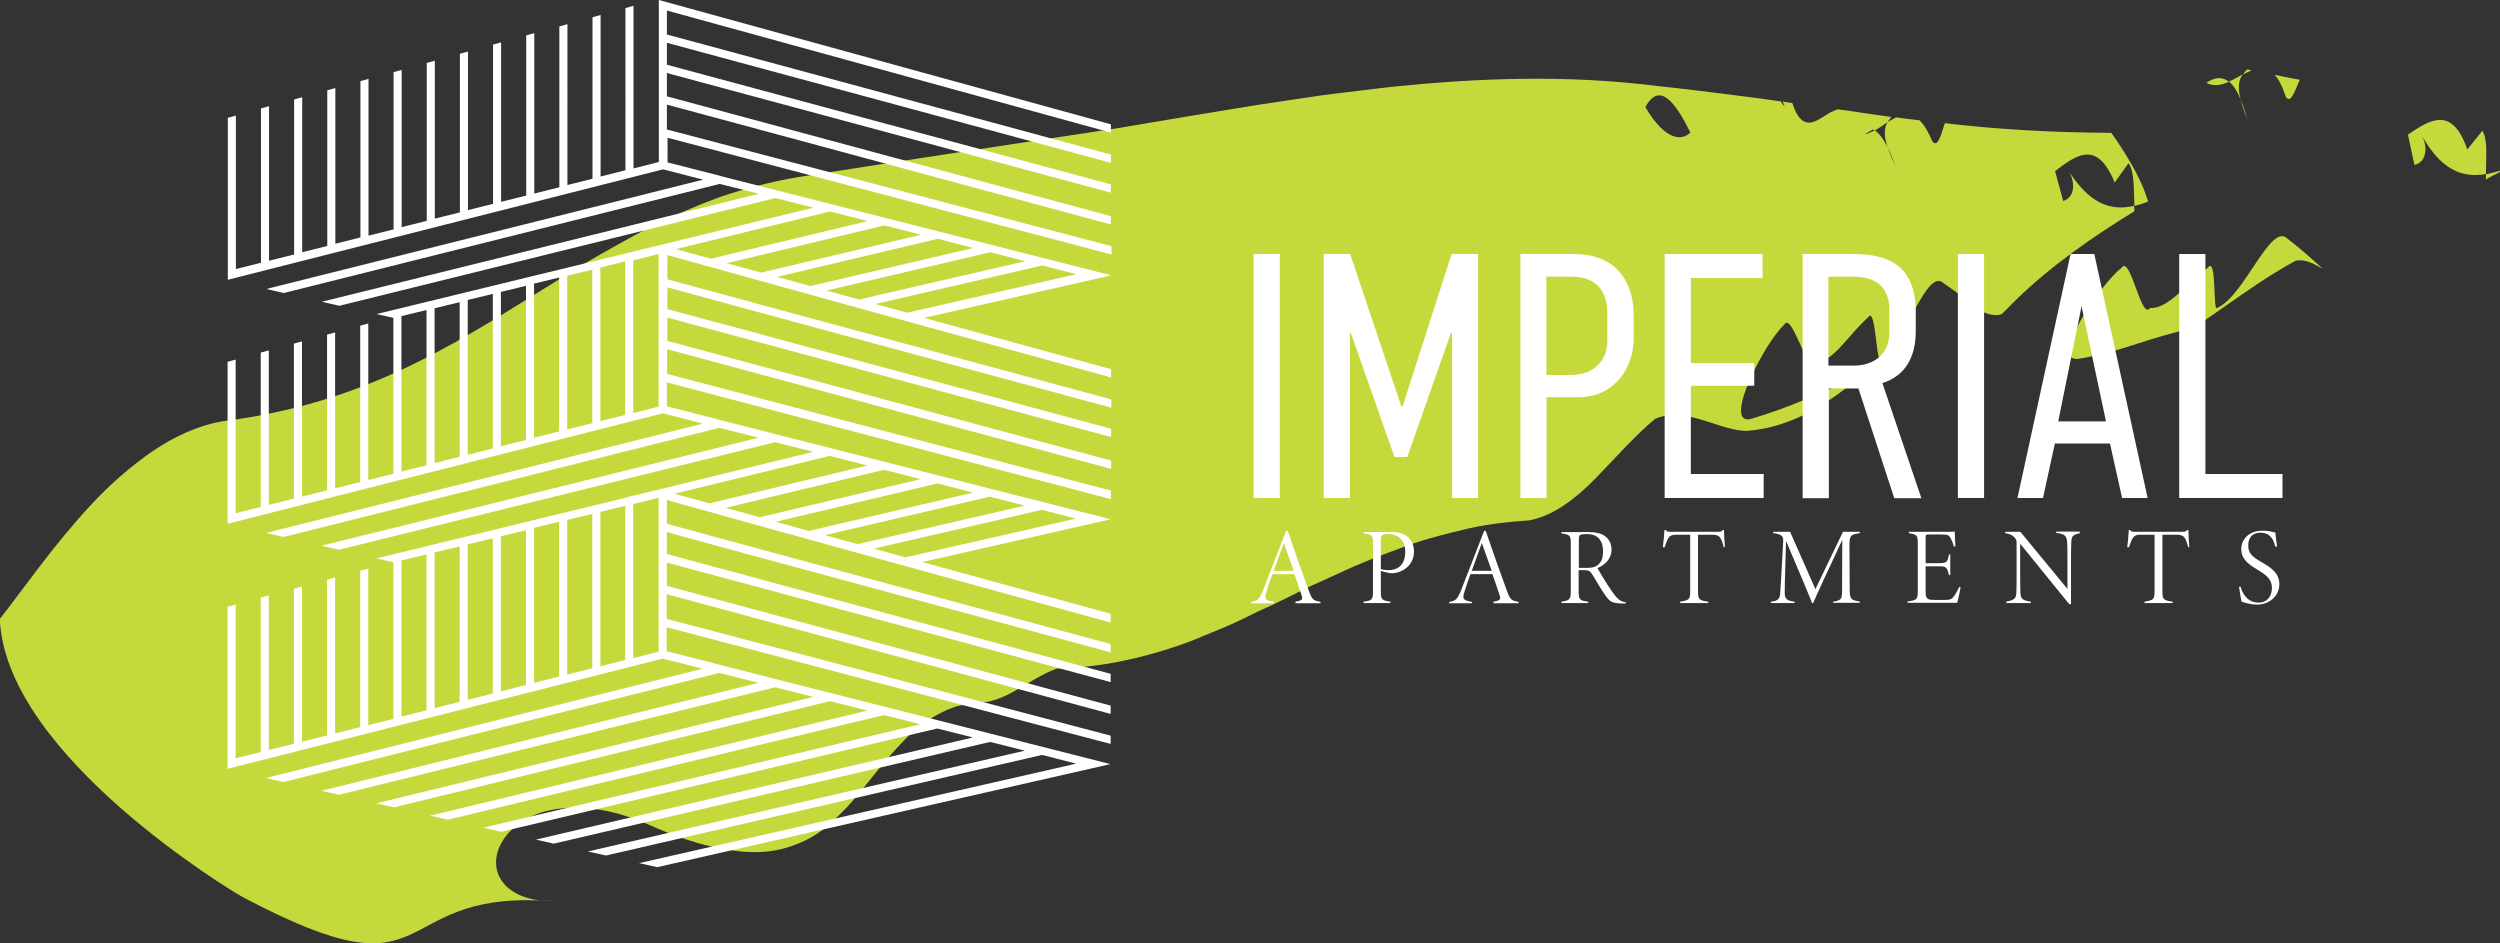
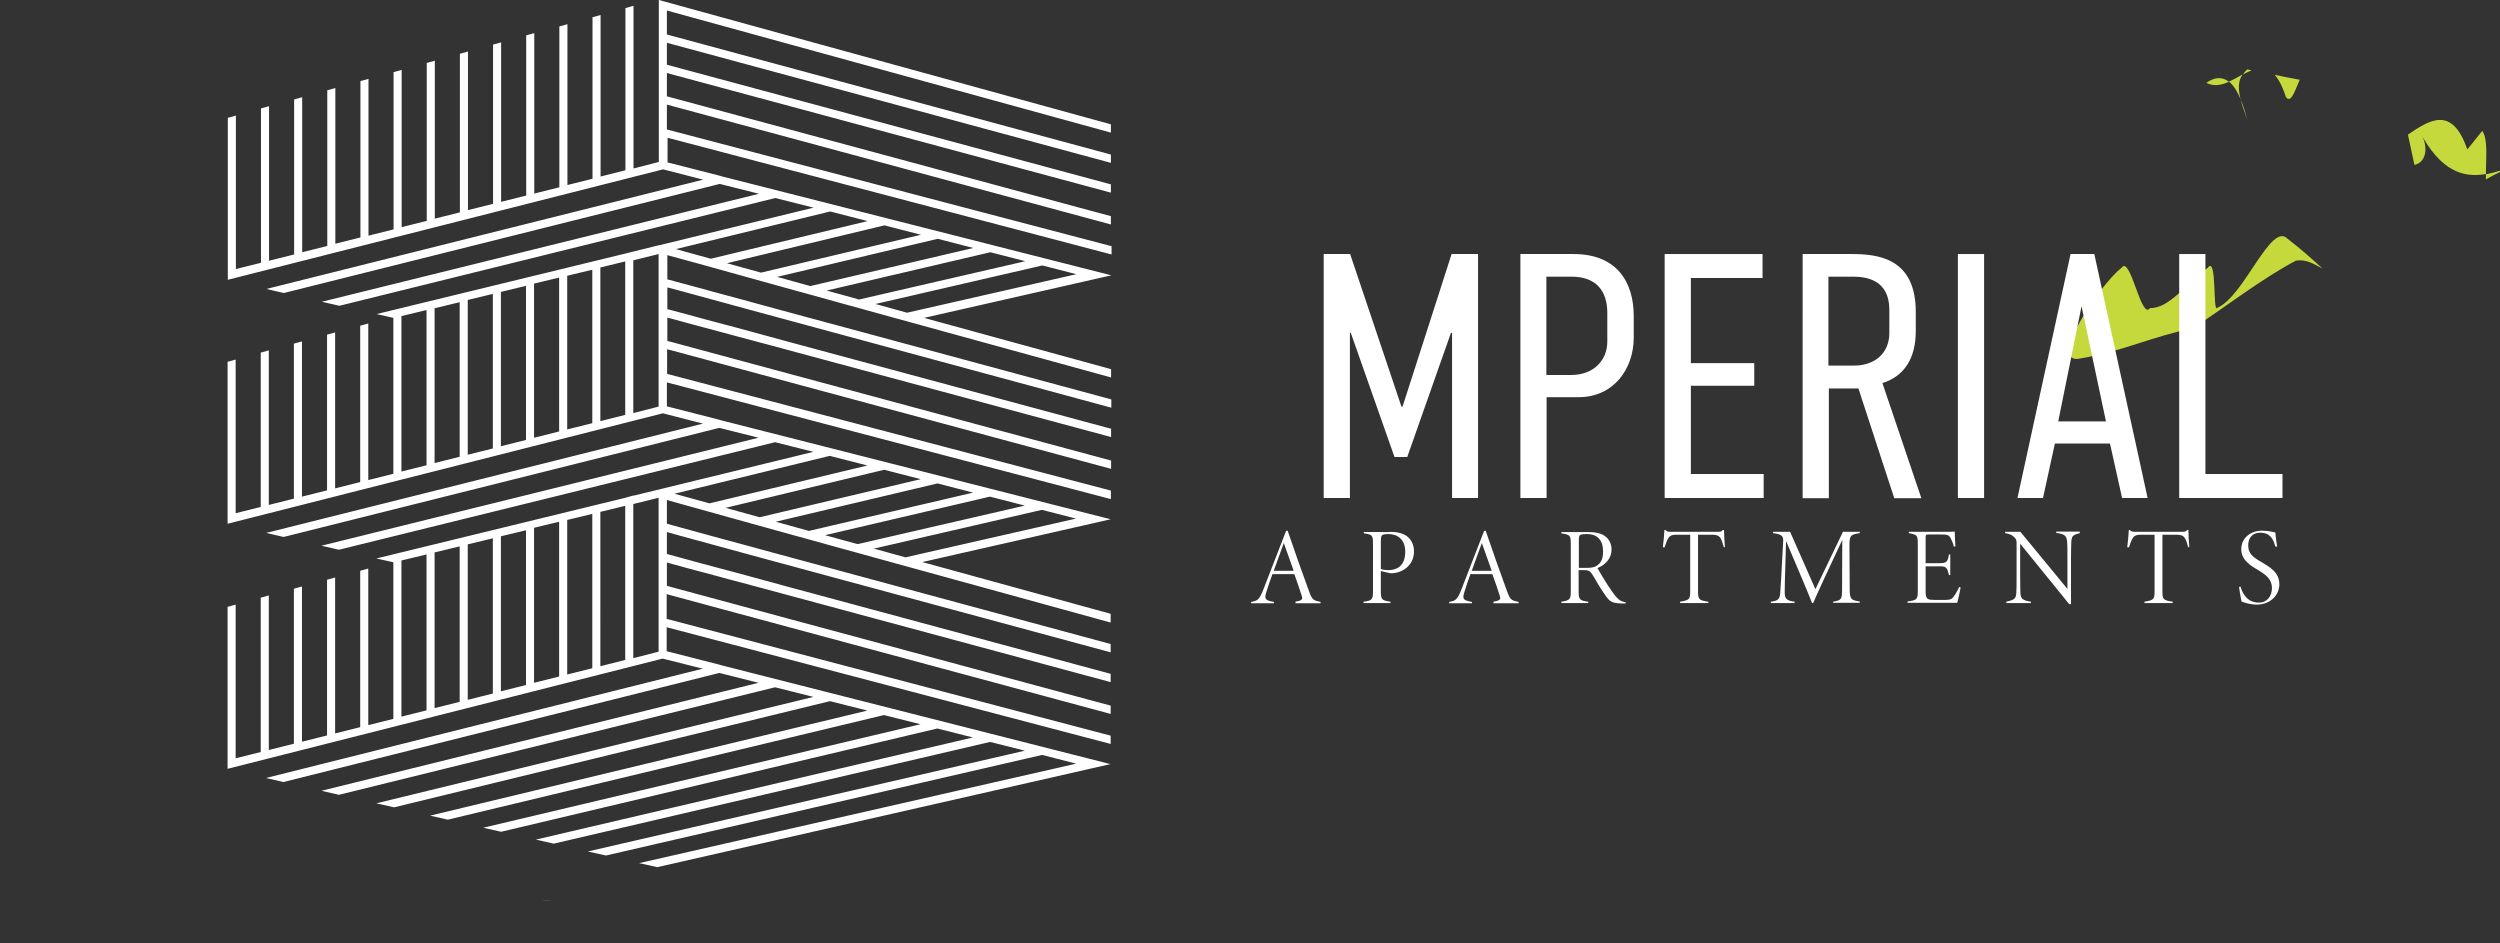
<svg xmlns="http://www.w3.org/2000/svg" version="1.1" id="Layer_1" x="0px" y="0px" viewBox="0 0 1116 421" style="enable-background:new 0 0 1116 421;" xml:space="preserve">
  <rect x="0" y="0" width="1116" height="421" fill="#333333" stroke="none" />
  <style type="text/css">
	.st0{fill:#C5D93D;}
	.st1{fill:#FFFFFF;}
</style>
  <g id="Layer_x0020_1">
    <path class="st0" d="M1026.6,35.6c-3.7-0.7-7.5-1.4-11.2-2.2c1.8,2,3.5,5.1,5,9.9C1022.7,46.4,1024.4,40.6,1026.6,35.6z" />
    <path class="st0" d="M1003.1,31c-0.7,0.7-1.3,1.5-1.9,2.3c1.3-0.7,2.6-1.4,3.9-1.9C1004.4,31.2,1003.7,31.1,1003.1,31z" />
    <path class="st0" d="M995,36.5c-2.7-2.1-6-2.4-10.1,0.5C988.3,38.7,991.7,38,995,36.5z" />
    <path class="st0" d="M1000.2,44.3c-1-4-1.3-8.1,0.9-11c0,0,0.1,0,0.1-0.1c-2,1.1-4.1,2.3-6.2,3.2   C997.1,38.1,998.8,40.9,1000.2,44.3z" />
    <path class="st0" d="M1000.2,44.3c0.9,3.8,2.6,7.5,3.1,9.7C1002.5,50.5,1001.4,47.2,1000.2,44.3z" />
    <path class="st0" d="M1007.3,117c-5.4,8-11.3,17.7-17.5,20.4c-2.1,2.8-0.1-23.5-4.2-17.9c-9.3,6.9-17.5,18.4-25.8,18   c-4,5.8-8.7-23.7-12.7-18c-9.3,7.1-32.8,41.9-19.5,40.7c9.9-1.6,18.2-4.1,26.3-6.7c8.1-2.6,15.9-5.1,25-7   c15.1-9.8,30.1-21.7,45.9-30.1c4.3-0.9,8.1,1.4,12,3.5c-4.9-4.5-9.9-8.9-15.6-13.3C1017.5,102.7,1012.7,109,1007.3,117z" />
    <path class="st0" d="M1108.1,58.4c-2.2,2.8-6.7,8.3-6.7,8.3c-6.8-19.7-16.8-13.2-26.5-6.6c0.9,4.4,1.9,9,2.9,13.5   c5.3-1,6.6-8.3,2.5-14.5c9.2,17,18.8,20.4,29.4,18.6C1109.7,70.5,1110.7,62.3,1108.1,58.4z" />
    <path class="st0" d="M1116,76.8l-0.1-0.6c-2.1,0.7-4.2,1.2-6.2,1.6c0,0.7,0,1.5,0,2.3C1111.7,78.9,1113.9,77.8,1116,76.8L1116,76.8   z" />
-     <path class="st0" d="M734.5,47.8c6.5-11.9,13.7-1.5,20.1,11.4C749.2,64.2,741.6,60,734.5,47.8z M0,276.2v1.7   c2.2,30.3,27.8,59.8,53.5,82.5c26.2,23,52.5,38.9,55.5,40.4c44.6,23.5,59.8,22.8,73.8,16.6c13.1-5.9,25.3-17,58.5-15.4   c-18.7-2.2-24-15.7-16.7-27c4-6.2,11.5-11.7,22.5-13.6c10.9-2,25-0.8,42,6.5c12.6,5.7,23.4,9.2,32.8,10.9   c9.4,1.8,17.3,2.1,24.2,0.8c3.4-0.6,6.6-1.6,9.6-2.8c3-1.1,5.8-2.6,8.4-4.2c5.2-3.3,9.7-7.8,14.1-12.4c4.3-4.6,8.4-9.8,12.5-15   c4.1-5,8.3-10,12.9-14.7c2.2-2.4,4.6-4.5,7.1-6.4c2.5-1.9,5.1-3.6,7.8-5.1c2.7-1.5,5.6-2.8,8.6-3.7c3.1-0.8,6.3-1.3,9.6-1.5   c13.4-0.7,21.9-10.5,35.2-15.4c20.1-0.5,37.1-4.5,53.6-10c4.1-1.4,8.1-2.9,12.1-4.7c4-1.7,8.1-3.2,12-5c4-1.8,7.9-3.7,11.9-5.7   c4-1.8,8.1-3.7,12.1-5.7c4.1-1.9,8-4.1,12.2-6c4.2-1.9,8.4-3.8,12.6-5.7c8.3-4,17.2-7.4,26.2-10.7c8.9-3.5,18.4-6,28-8.3   c9.5-2.4,19.7-3.6,30-4.3c10.6-2,20.2-9.2,29.2-18.3c9-9.2,17.9-19.4,27-27c13.8-6.1,30.2,6.1,41.7,5.3c9.1-0.8,17.6-3.5,25.6-7.5   c8.1-4.1,15.7-9.6,23.3-15.7c-8.6,2.7-15.9,6-23.5,9.2c-7.6,3.2-15.4,6.1-24.6,8.8c-6.2,1.2-4.6-7.4-0.3-17.3   c2.2-5,5-10.2,7.8-14.8c2.8-4.5,5.7-8.2,7.7-10.1c3.5-6,10.5,23.1,13.9,17c8-0.3,14.9-12.6,23.4-20.1c3.6-5.9,3.7,20.5,5.5,17.6   c11.5-6.1,20.6-40.2,28.3-33c5.8,3.9,11.1,8.1,16.1,12.2c3.2,1.5,6.4,2.7,9.8,1.7c2.1-2.1,4.4-4.3,6.6-6.6   c16-15.5,34.9-28.5,52.7-39.4c0-0.7-0.1-1.6-0.1-2.4c-10.3,2.3-19.9-0.4-30.1-16.9c4.4,6,3.6,13.3-1.6,14.7   c-1.2-4.5-2.4-8.9-3.6-13.3c9.3-7.1,18.7-14.3,26.6,5.1c0,0,4.1-5.8,6.2-8.7c2.7,3.8,2.3,12,2.6,19.1c2-0.4,4-1.1,6.1-1.9   c-3.6-13.3-16.4-30.7-16.4-30.7c-26-0.1-50.4-1.5-74.3-4.3c-1.8,5.2-3.1,11.2-5.6,8.1c-1.9-4.6-3.8-7.5-5.7-9.4   c-3.5-0.4-7-0.8-10.5-1.3c-1.2,0.6-2.4,1.3-3.7,2.1c0,0-0.1,0.1-0.1,0.1c-1.9,3-1.3,7.1,0,11c1.4,2.8,2.7,6.1,3.8,9.5   c-0.7-2.2-2.5-5.7-3.8-9.5c-1.7-3.3-3.6-6-5.7-7.4c-1.5,0.8-3,1.4-4.5,1.7c1.2-0.6,2.5-1.4,3.7-2.1c0.3,0.1,0.5,0.3,0.7,0.5   c2-1.1,3.9-2.4,5.8-3.7c0.5-0.8,1.1-1.6,1.7-2.4c-8-1-16-2.4-24-3.4c-1.8,0.8-3.5,1.4-4.9,2.4c-5.7,3.7-11.2,7.5-15.3-5.2   c-1.4-0.2-2.9-0.4-4.3-0.7c0.3,0.8,0.6,1.4,0.9,2.4c-0.7-0.8-1.2-1.6-1.7-2.4c-6.1-0.9-12.2-1.8-18.4-2.5   c-12-1.5-24.2-3.1-36.8-4.4c-40.5-5.1-79.6-3.6-119,0.4c-9.9,1.2-19.8,2.4-29.7,3.6c-10,1.5-20,3-30.1,4.5   c-20.2,3.3-41,6.7-62.5,10.4c-47.1,7.1-93.9,14.2-142.4,21.8c-12,2-23.5,5.1-34.6,8.8c-10.9,4-21.4,8.6-31.6,13.6   c-10,5.3-19.8,10.8-29.5,16.5c-9.5,5.9-18.9,11.8-28.4,17.6c-37.9,23.6-76,45.4-132.9,52.5c-10.4,1.8-21,6.6-30.8,13.2   c-9.6,6.6-19.3,15-27.6,24C23.8,243.4,10.1,263.4,0,276.2z" />
    <path class="st0" d="M241.3,401.9c1.7,0.2,3.5,0.3,5.5,0.3C244.9,402.1,243.1,402,241.3,401.9z" />
    <path class="st1" d="M387.3,98.7l-70,16.8l-15.6-4.3l68.9-16.8L387.3,98.7z M411.1,104.8l-71.4,16.9l-15.2-4.2l70.3-16.9   L411.1,104.8z M434.5,110.7l-72.8,17l-14.8-4.1l71.7-17L434.5,110.7z M457.7,116.6l-74.2,17.1l-14.5-4l73.1-17.1L457.7,116.6z    M480.5,122.4l-75.6,17.2l-14.1-3.9l74.5-17.2L480.5,122.4z M294,124.8v7.7v3.7v7.4v3.7v7.1v3.7v6.8v3.7v12.9l-11.3,2.9v-23.6v-3.7   v-7v-3.7v-7.3v-3.7v-7.6v-3.7v-7.9l11.3-2.8v8V124.8z M279.1,185.2L268,188v-25.2v-2.5v-7v-3.7v-7.3v-3.7v-7.6v-3.7v-7.9l11.1-2.7   v7.9v3.7v7.6v3.7v7.3v3.7v7v3.7V185.2z M264.4,188.9l-11.2,2.8v-35v-3.7v-7.2v-3.7v-7.5v-3.7v-7.8l11.2-2.7v7.9v3.7v7.6v3.7v7.3   v3.7v7v0.9V188.9z M249.6,192.6l-11.2,2.8v-46.1v-3.7v-7.5v-3.7v-7.8l11.2-2.7v7.8v3.7v7.5v3.7v7.2v3.7V192.6z M234.8,196.4   l-11.2,2.8v-46.5v-3.5v-7.4V138v-7.7l11.2-2.7v7.8v3.7v7.5v3.7V196.4z M220,200.2l-11.2,2.8v-57.7v-3.7v-7.7l11.2-2.7v7.7v3.7v7.4   v1.9V200.2z M205.2,203.9l-11.2,2.8V146v-0.8v-7.6l11.2-2.7v7.7v3.7V203.9z M190.4,207.7l-11.2,2.8v-69.4l11.2-2.7V207.7z    M387.2,207.8l-70.5,16.9l-15.6-4.3l69.3-16.9L387.2,207.8z M411,213.9l-71.9,17l-15.2-4.2l70.8-17L411,213.9z M434.4,219.9   L361.1,237l-14.8-4.1l72.2-17.1L434.4,219.9z M457.5,225.7l-74.7,17.2l-14.5-4l73.6-17.2L457.5,225.7z M480.3,231.5l-76.1,17.3   l-14.1-3.9l75-17.3L480.3,231.5z M294,233.9v7.7v3.7v7.4v3.7v7.1v3.7v6.8v3.7v13.2l-11.3,2.9v-23.9V266v-7v-3.7V248v-3.7v-7.6v-3.7   V225l11.3-2.8v8V233.9z M279.1,294.6l-11.1,2.8V272v-2.6v-7v-3.7v-7.3v-3.7v-7.6v-3.7v-7.9l11.1-2.7v7.9v3.7v7.6v3.7v7.3v3.7v7v3.7   V294.6z M264.4,298.3l-11.2,2.8v-35.3v-3.7v-7.2v-3.7v-7.5V240v-7.9l11.2-2.7v7.9v3.7v7.6v3.7v7.3v3.7v7v0.9V298.3z M249.6,302   l-11.2,2.8v-46.5v-3.7v-7.5v-3.7v-7.8l11.2-2.7v7.8v3.7v7.5v3.7v7.2v3.7V302z M234.8,305.8l-11.2,2.8v-46.8v-3.6v-7.4v-3.7v-7.7   l11.2-2.7v7.8v3.7v7.5v3.7V305.8z M220,309.6l-11.2,2.8v-58v-3.7V243l11.2-2.7v7.7v3.7v7.4v1.9V309.6z M205.2,313.3l-11.2,2.8v-61   v-0.9v-7.6l11.2-2.7v7.7v3.7V313.3z M190.4,317.1l-11.2,2.8v-69.7l11.2-2.7V317.1z M495.9,59.2v-3.7L294.1,0v72.3l-11.3,2.9V2.6   l-3.6,1V76l-11.1,2.8V6.7l-3.6,1v72.1l-11.2,2.8V10.8l-3.6,1v71.8l-11.2,2.8V14.8l-3.6,1v71.5l-11.2,2.8V18.9l-3.6,1V91l-11.2,2.8   V23l-3.6,1v70.8l-11.2,2.8V27.1l-3.6,1v70.5l-11.2,2.8V31.2l-3.6,1v70.2l-11.2,2.8V35.2l-3.6,1v69.8l-11.2,2.8V39.3l-3.6,1v69.5   l-11.2,2.8V43.4l-3.6,1v69.2l-11.2,2.8v-69l-3.6,1v68.9l-11.2,2.8V51.6l-3.6,1v72.3l194.3-49.3l17.9,4.6l-195,48.8l7.8,1.8   l194.6-48.7l17.5,4.4l-195.1,48.2l7.8,1.8l194.6-48.1l17.1,4.3l-68.6,16.7l-0.6,0.1l-11.3,2.8l-3.6,0.9l-111,27l7.5,1.7v69.6   l-11.2,2.8v-69.9l-3.6,1v69.8l-11.2,2.8v-69.6l-3.6,1v69.5l-11.2,2.8v-69.3l-3.6,1v69.2l-11.2,2.8v-69l-3.6,1v68.9l-11.2,2.8v-68.6   l-3.6,1v72.3l194.3-49.3l17.9,4.6l-195,48.8l7.8,1.8L321.1,191l17.5,4.4l-195.1,48.2l7.8,1.8L346,197.4l17.1,4.3l-80.4,19.6v-0.1   l-3.5,1l-111.2,27.1l7.6,1.7v69.9l-11.2,2.8v-69.9l-3.6,1v69.8l-11.2,2.8v-69.6l-3.6,1v69.5l-11.2,2.8v-69.3l-3.6,1v69.2l-11.2,2.8   v-69l-3.6,1v68.9l-11.2,2.8v-68.6l-3.6,1v72.3L295.8,294l17.9,4.5l-195,48.8l7.8,1.8l194.6-48.7l17.5,4.4L143.5,353l7.8,1.8   L346,306.8l17.1,4.3l-195.1,47.5l7.9,1.8L370.5,313l16.7,4.2L192,364.1l7.9,1.8l194.7-46.7l16.3,4.1l-195.2,46.2l8,1.8l194.7-46.1   l15.9,4l-195.1,45.6l8,1.8L442,331.2l15.5,3.9l-195.1,45l8.1,1.8l194.7-44.9l15.2,3.9l-195.1,44.4l8.1,1.8l202.3-46l-174-44.2   l-0.6-0.2l-23.5-6V280l198.2,52.1v-3.7l-197.3-51.9l-0.9-0.2v-3.3v-6.8v-1l2.1,0.6l13.7,3.7l7.4,2l175,47.2V315l-167.5-45.2l-7.4-2   l-13.7-3.7l-7.4-2l-2.1-0.6v-6v-3.7v-0.7l1.4,0.4l7.3,2l14.2,3.8l7.4,2l13.9,3.7l7.4,2l146.5,39.5v-3.7l-139-37.5l-7.4-2l-13.9-3.8   l-7.4-2l-14.3-3.8l-7.3-2l-8.8-2.4v-3v-3.7v-3.1l6.1,1.7l7.3,2l14.7,4l7.3,2l14.4,3.9l7.4,2l14,3.8l7.4,2l119.5,32.3v-3.7   l-112-30.3l-7.4-2l-14-3.8l-7.4-2l-14.4-3.9l-7.3-2l-14.8-4l-7.3-2l-13.5-3.7V233v-3.7v-6.1l11.8,3.3l7.2,2l15.1,4.2l7.2,2   l14.8,4.1l7.3,2l14.4,4l7.3,2l14.1,3.9l7.3,2l91.6,25.2V274l-84.1-23.1l84.1-19.1l-174-44.2l-0.6-0.2l-23.5-6v-10.7l198.2,52.1V219   l-196.6-51.7l-1.5-0.4V164v-6.8v-1.3l2.7,0.7l13.7,3.7l7.4,2l174.4,47v-3.7l-166.9-45l-7.4-2l-13.7-3.7l-7.4-2l-2.7-0.7v-5.7v-3.7   v-1l2,0.5l7.3,2l14.2,3.8l7.4,2l13.9,3.7l7.4,2l145.9,39.3v-3.7l-138.4-37.3l-7.4-2l-13.9-3.8l-7.4-2l-14.3-3.8l-7.3-2l-9.4-2.5   v-2.6v-3.7v-3.4l6.8,1.8l7.3,2l14.7,4l7.3,2l14.4,3.9l7.4,2l14,3.8l7.4,2l118.9,32.2v-3.7l-111.4-30.1l-7.4-2l-14.1-3.8l-7.4-2   l-14.4-3.9l-7.3-2l-14.8-4l-7.3-2l-14.1-3.8V124v-3.7v-6.4l12.5,3.4l7.2,2l15.1,4.2l7.2,2l14.8,4.1l7.3,2l14.4,4l7.3,2l14.1,3.9   l7.3,2l90.9,25v-3.7l-83.5-22.9l83.6-19l-174-44.2l-0.6-0.2l-23.5-6V61.5l198.2,52.1v-3.7L297.7,57.8V46.7l198.2,53.5v-3.7   L297.7,43V32.6L495.9,86v-3.7L297.7,28.9v-9.8l198.2,53.6V69L297.7,15.4V4.7L495.9,59.2z" />
    <path class="st1" d="M573.1,242.4c-1.6,4.2-3,8.4-4.5,12.4h8.9L573.1,242.4z M578.3,269.2v-0.6c2.7-0.5,3.4-0.9,2.8-2.6   c-0.6-2.1-1.9-5.7-3.3-9.7H568c-1.1,3.1-2,5.6-2.7,8c-1.1,3.3-0.3,3.7,3.4,4.4v0.6h-10.2v-0.6c2.7-0.5,3.6-0.8,5.4-5.4l10.2-26.3   l0.7-0.1c3,8.9,6.2,17.8,9.5,26.9c1.5,4.2,2.1,4.2,5.2,4.9v0.6H578.3z" />
    <path class="st1" d="M616.4,254c0.7,0.3,2,0.5,3.5,0.5c3.3,0,7.4-1.6,7.4-8.2c0-5.4-3.3-7.9-7.6-7.9c-1.3,0-2.4,0.2-2.7,0.5   c-0.4,0.3-0.6,1.1-0.6,2.9V254z M620.3,237.4c3.3,0,5.9,0.6,7.8,2c1.9,1.5,3.1,3.7,3.1,6.8c0,6.5-5.6,9.7-10.1,9.7   c-0.5,0-1-0.1-1.4-0.2l-3.3-0.8v9c0,3.8,0.4,4.1,4.3,4.7v0.6h-12v-0.6c3.9-0.5,4.2-1,4.2-4.8v-20.9c0-4-0.3-4.3-4.1-4.8v-0.6H620.3   z" />
    <path class="st1" d="M661.5,242.4c-1.6,4.2-3,8.4-4.5,12.4h8.9L661.5,242.4z M666.7,269.2v-0.6c2.7-0.5,3.4-0.9,2.8-2.6   c-0.6-2.1-1.9-5.7-3.3-9.7h-9.8c-1.1,3.1-2,5.6-2.7,8c-1.1,3.3-0.3,3.7,3.4,4.4v0.6h-10.2v-0.6c2.7-0.5,3.6-0.8,5.4-5.4l10.2-26.3   l0.7-0.1c3,8.9,6.2,17.8,9.5,26.9c1.5,4.2,2.1,4.2,5.2,4.9v0.6H666.7z" />
    <path class="st1" d="M707.8,253.5c2.4,0,3.8-0.1,5.2-1.1c2-1.4,2.6-3.4,2.6-6.3c0-5.3-2.9-7.7-7.1-7.7c-1.8,0-2.7,0.2-3.1,0.4   c-0.4,0.3-0.6,0.7-0.6,2.3v12.4H707.8z M725.7,269.4c-0.4,0-1.6,0-1.9,0c-4.1-0.2-5.1-0.7-7-3.4c-1.6-2.2-4-6.1-5.7-9.1   c-1.3-2.1-1.8-2.4-4.3-2.4h-2.1v9.3c0,3.8,0.4,4.3,4.3,4.8v0.6h-12v-0.6c3.8-0.6,4.2-1,4.2-4.8v-21c0-3.8-0.3-4.1-4.2-4.7v-0.6   h11.7c3.3,0,6,0.5,7.7,1.8c1.8,1.2,3,3.4,3,6c0,4-2.7,6.8-6.3,8.3c0.9,1.7,3.2,5.4,4.6,7.6c1.7,2.5,2.9,4.4,4.1,5.6   c1.2,1.3,2,1.7,4,2.1L725.7,269.4z" />
    <path class="st1" d="M769.5,244.3c-0.3-1.3-0.6-2-0.9-2.9c-0.8-2-1.6-2.7-4.5-2.7H758v25.1c0,3.7,0.3,4.2,4.6,4.8v0.6H750v-0.6   c4.3-0.7,4.5-1.2,4.5-4.8v-25.1h-6.2c-2.7,0-3.2,0.9-3.9,2.1c-0.6,1.3-0.9,2.2-1.3,3.5h-0.8c0.3-2.6,0.6-5.3,0.7-7.7h0.5   c0.6,0.7,0.9,0.8,2.6,0.8h20.6c1.4,0,1.9-0.1,2.3-0.8h0.6c0,2,0.2,4.9,0.4,7.6L769.5,244.3z" />
    <path class="st1" d="M818.3,269.2v-0.6c3.9-0.7,4-1.1,4-5.9l0.1-21.7c-4.2,8.9-12.2,26.1-13,28.2h-0.5c-0.5-1.5-5.9-14.4-11.6-27.7   c-0.6,18.6-0.6,21-0.6,23c0,2.7,0.7,3.6,4.4,4.1v0.6h-10.6v-0.6c3.4-0.4,4-1.3,4.2-4c0.2-2,0.3-4.8,1.3-22.8   c0.1-2.1-0.1-3.3-4.5-3.8v-0.6h7.6l11.3,25.6l12.3-25.6h7.5v0.6c-4.2,0.6-4.6,1.1-4.6,5.6l0.1,19c0,4.9,0.5,5.3,4.5,5.9v0.6H818.3z   " />
    <path class="st1" d="M875.2,262.2c-0.2,1.6-1.1,5.5-1.5,6.9h-22.2v-0.6c4.3-0.6,4.6-0.9,4.6-4.9v-20.4c0-4.2-0.1-4.5-4-5.2v-0.6   H866c4.2,0,5.7,0,6.6-0.1c0,1.7,0.2,5.2,0.3,6.6l-0.7,0.1c-0.3-1.3-1-3-1.5-3.9c-0.9-1.4-1.5-1.5-4.4-1.5H861   c-1.3,0-1.4,0.1-1.4,1.5v11.3h6.1c3.3,0,3.8-0.6,4.3-3.9h0.6v9.2H870c-0.8-3.4-1.2-3.9-4.2-3.9h-6.2v11.6c0,3.3,1.3,3.4,4.1,3.4   h4.8c2.3,0,3-0.4,4.2-2.3c0.7-1.1,1.3-2.2,1.9-3.5L875.2,262.2z" />
    <path class="st1" d="M928.5,238c-3.5,0.8-3.8,1.4-3.9,4.7c0,1.3-0.1,2.1-0.1,6.4v20.6h-0.8l-21.9-27v14c0,4.7,0.1,6.2,0.1,7.8   c0.1,2.8,0.9,3.5,4.7,4.1v0.6h-11v-0.6c3.6-0.8,4.4-1.3,4.5-4.2c0.1-1.3,0.1-3.1,0.1-7.7v-14.5c0-0.9-0.2-1.5-0.7-2   c-1.2-1.5-2.6-1.9-4.4-2.2v-0.6h6.8l21,25.5v-13.9c0-4.2,0-4.9-0.1-6.6c-0.2-3.1-0.8-4-4.9-4.5v-0.6h10.5V238z" />
    <path class="st1" d="M976.8,244.3c-0.3-1.3-0.6-2-0.9-2.9c-0.8-2-1.6-2.7-4.5-2.7h-6.1v25.1c0,3.7,0.3,4.2,4.6,4.8v0.6h-12.6v-0.6   c4.3-0.7,4.5-1.2,4.5-4.8v-25.1h-6.2c-2.7,0-3.2,0.9-3.9,2.1c-0.6,1.3-0.9,2.2-1.3,3.5h-0.8c0.3-2.6,0.6-5.3,0.7-7.7h0.5   c0.6,0.7,0.9,0.8,2.6,0.8h20.6c1.4,0,1.9-0.1,2.3-0.8h0.6c0,2,0.2,4.9,0.4,7.6L976.8,244.3z" />
    <path class="st1" d="M1015.7,244c-0.9-3.4-2.3-6.2-6.8-6.2c-3.7,0-5.3,2.7-5.3,5.6c0,3.8,2.1,5.3,5.9,7.5c3.7,2.2,8,4.6,8,9.9   c0,5.1-4.3,9.1-10,9.1c-2.7,0-5.5-0.8-6.9-1.4c-0.3-1.3-1-5.6-1.1-6.5l0.7-0.1c0.8,3,3,7.1,8.1,7.1c4.1,0,5.9-3.3,5.9-6.5   c0-3.8-2.5-5.8-6-7.9c-3.7-2.2-7.7-4.6-7.7-9.5c0-4.6,3.8-8.2,9.3-8.2c3,0,4.8,0.6,5.9,0.8c0.2,1.7,0.4,4,0.8,6.3L1015.7,244z" />
-     <polygon class="st1" points="571.3,222.3 559.6,222.3 559.6,113.4 571.3,113.4  " />
    <polygon class="st1" points="590.9,113.4 602.7,113.4 625.6,181.5 626.1,181.5 648,113.4 659.8,113.4 659.8,222.3 648.2,222.3    648.2,148.6 647.7,148.6 628.2,204 622.5,204 603,148.6 602.6,148.6 602.6,222.3 590.9,222.3  " />
    <path class="st1" d="M690.3,167.4h11c10.7,0,16.2-7.2,16.2-14.8v-12.9c0-10-5.1-16.2-16-16.2h-11.2V167.4z M678.7,113.4h23.7   c19.6,0,26.9,12.8,26.9,27.7v9.6c0,14-9,26.6-24.6,26.6h-14.3v45h-11.7V113.4z" />
    <polygon class="st1" points="743.1,113.4 786.8,113.4 786.8,124.1 754.8,124.1 754.8,162.1 783.1,162.1 783.1,172.2 754.8,172.2    754.8,211.6 787.3,211.6 787.3,222.3 743.1,222.3  " />
    <path class="st1" d="M816.2,163.2h11.5c8.6,0,15.7-5,15.7-14.6v-10.3c0-13.5-10.4-14.8-16.3-14.8h-10.9V163.2z M826.4,113.4   c11.8,0,28.8,1.7,28.8,25.8v8.6c0,12-5,20.1-14.9,23.2l17.4,51.4h-12.1l-16-49h-13.2v49h-11.7V113.4H826.4z" />
    <polygon class="st1" points="885.7,222.3 874,222.3 874,113.4 885.7,113.4  " />
    <path class="st1" d="M929.2,136.7l-10.4,51.4h21.3L929.2,136.7z M947.3,222.3l-5.4-24.3h-24.6l-5.3,24.3h-11.4l23.7-108.9h10.6   l23.8,108.9H947.3z" />
    <polygon class="st1" points="984.5,113.4 984.5,211.6 1018.9,211.6 1018.9,222.3 972.8,222.3 972.8,113.4  " />
  </g>
</svg>